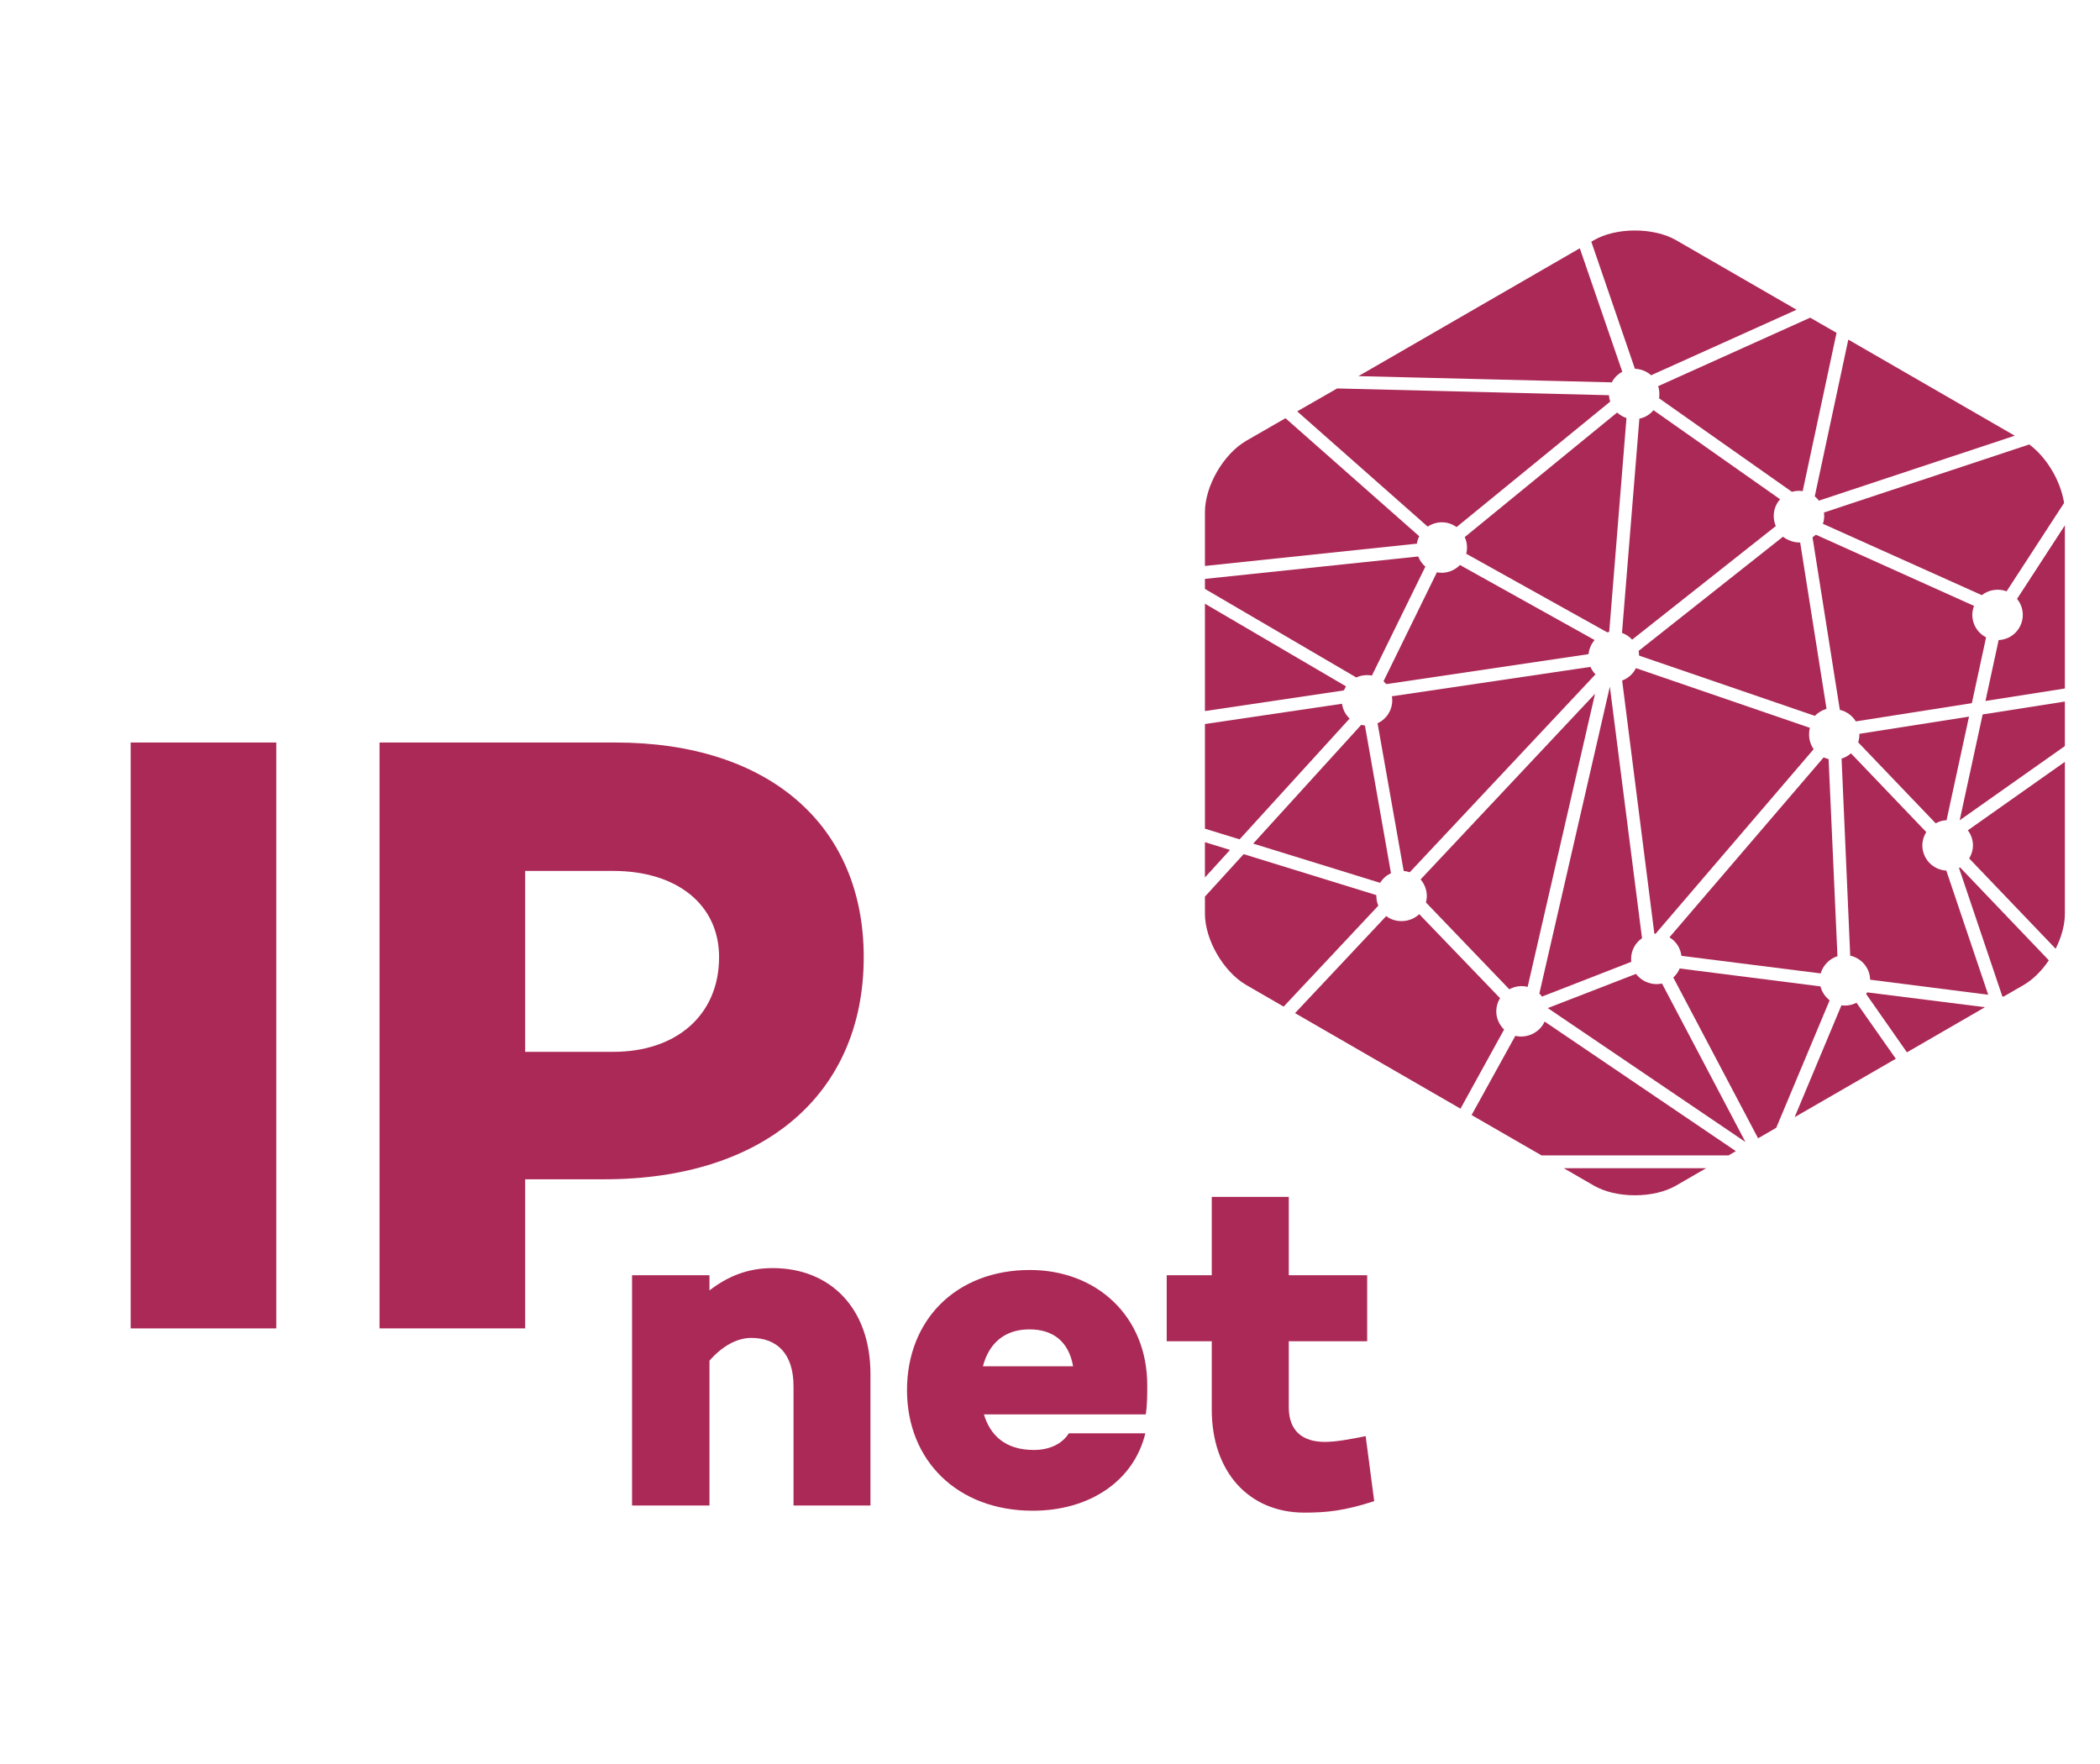
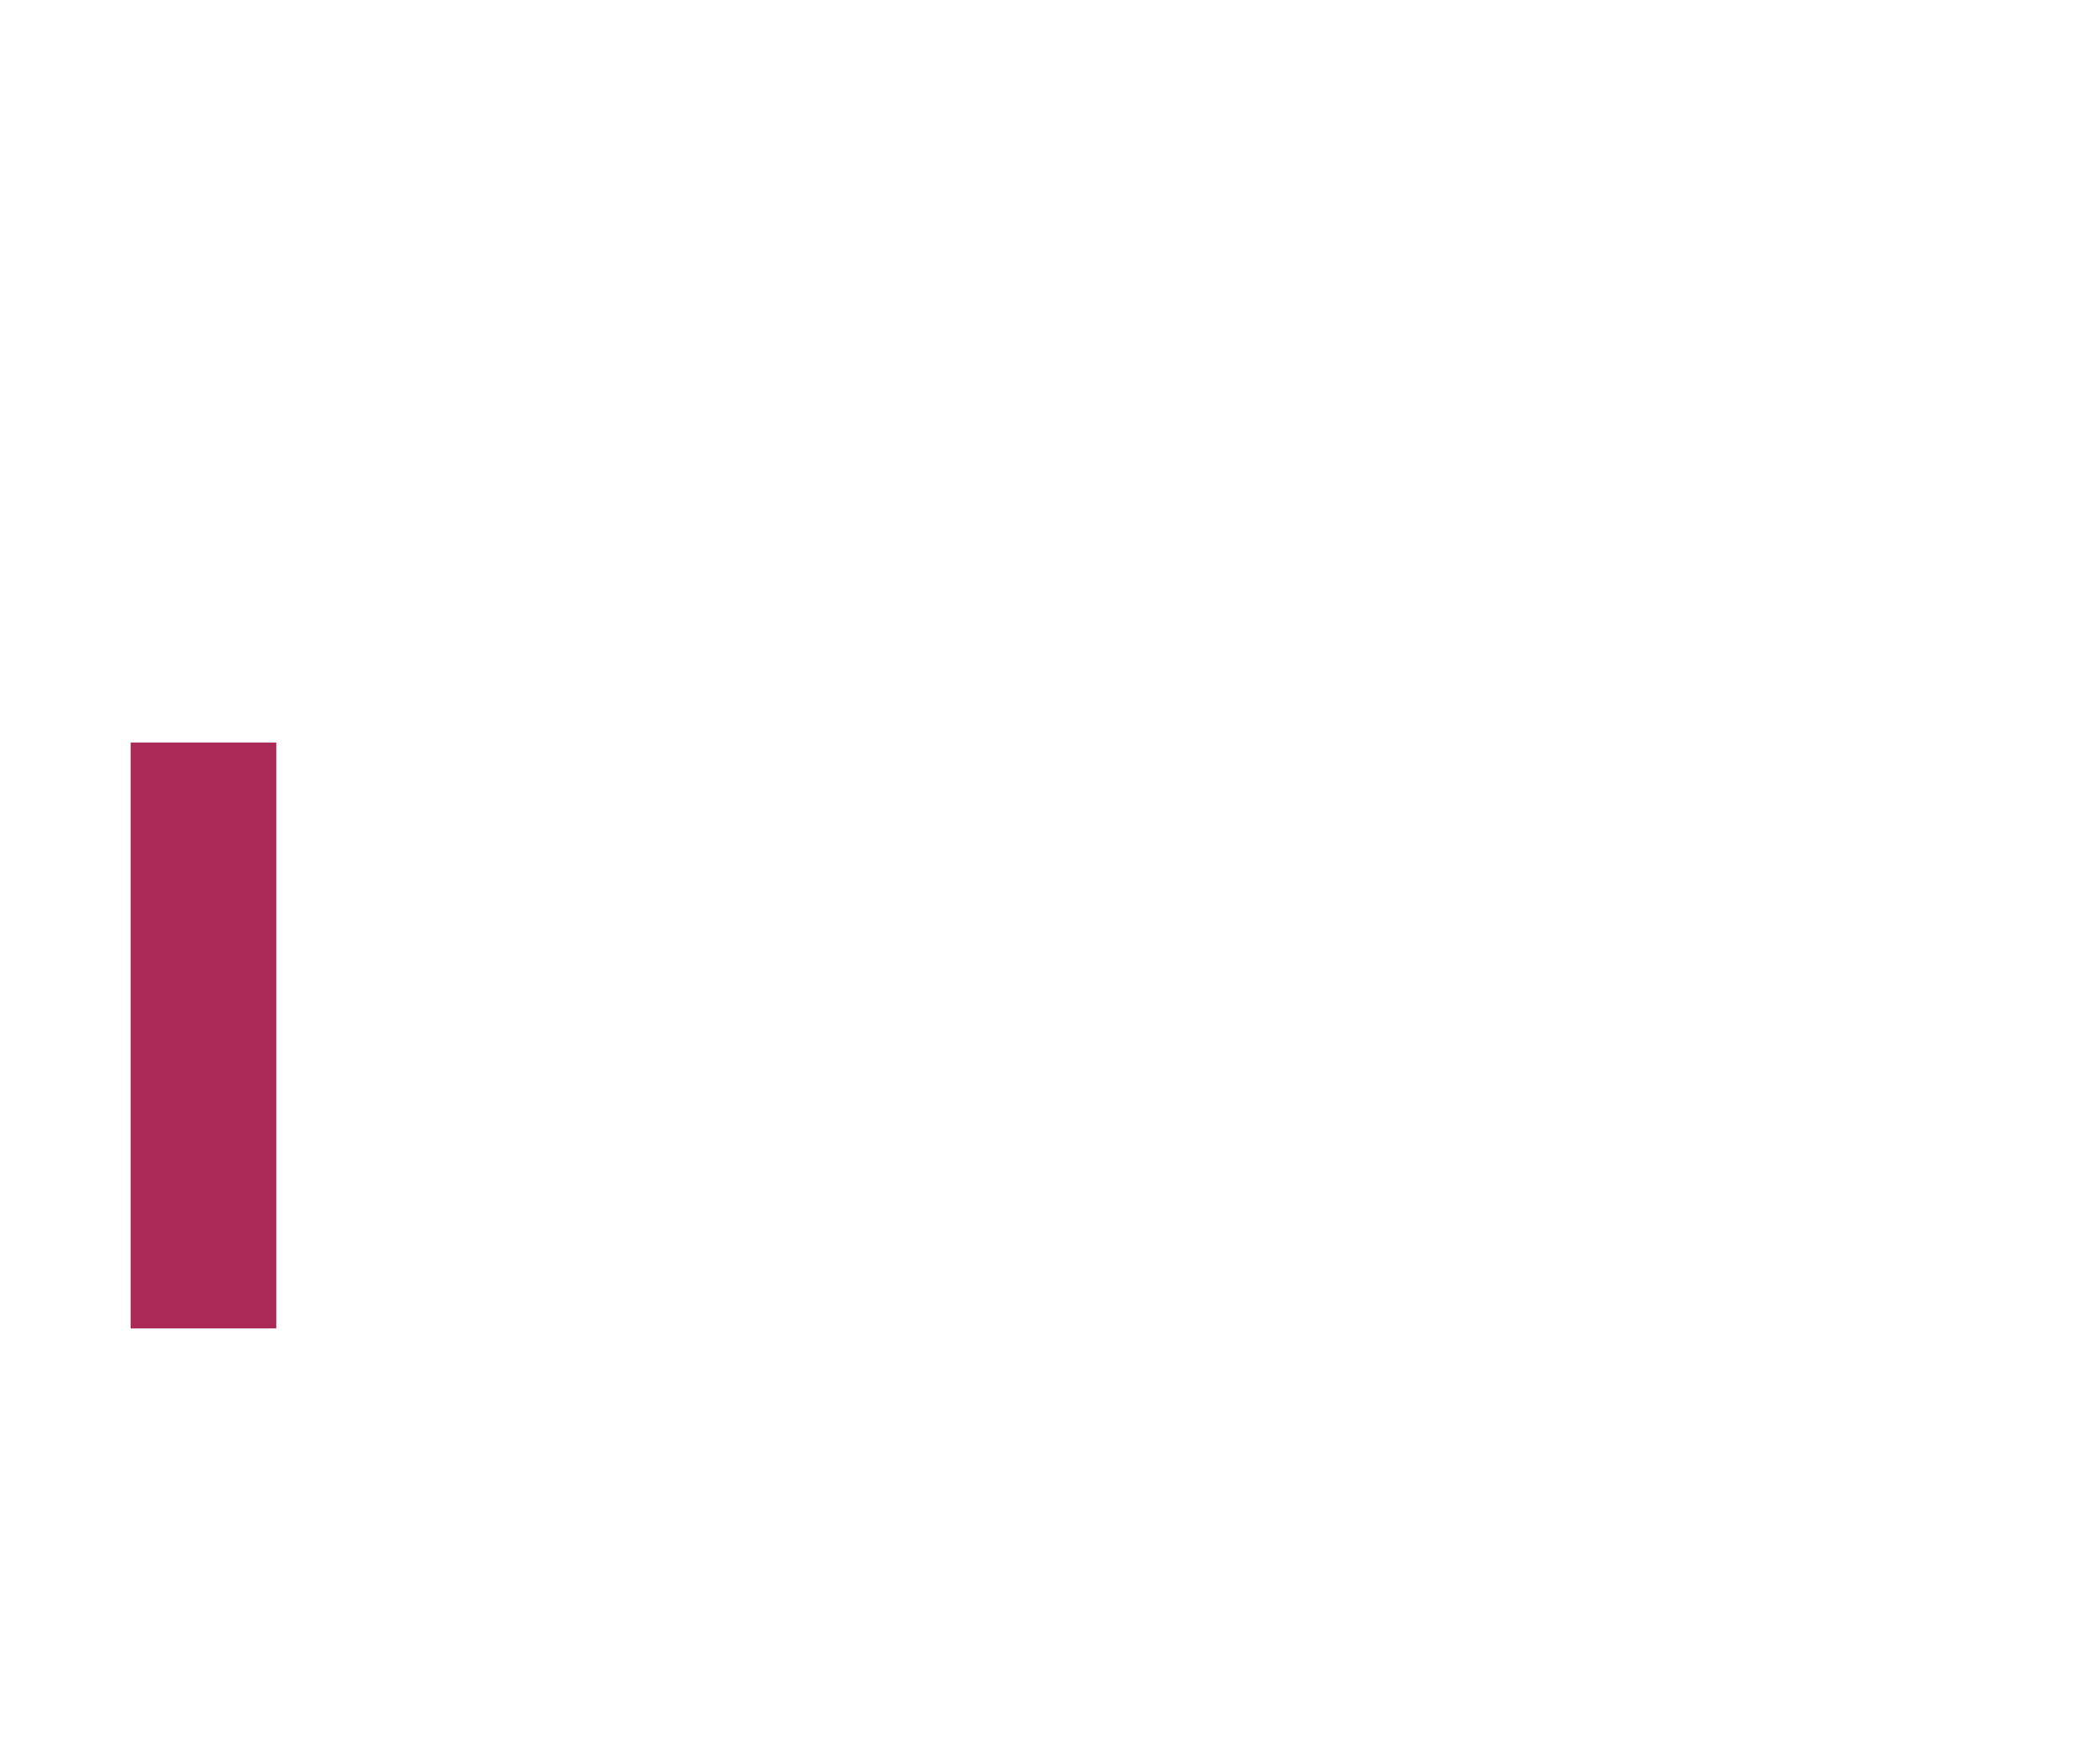
<svg xmlns="http://www.w3.org/2000/svg" viewBox="340 200 420 400" height="420" width="500" xml:space="preserve" id="svg2" version="1.1">
  <defs id="defs6">
    <clipPath id="clipPath20" clipPathUnits="userSpaceOnUse">
-       <path id="path18" d="M 0,595.28 H 841.89 V 0 H 0 Z" />
-     </clipPath>
+       </clipPath>
  </defs>
  <g transform="matrix(1.333,0,0,-1.333,0,793.707)" id="g10">
    <path id="path12" style="fill:#ab2956;fill-opacity:1;fill-rule:nonzero;stroke:none" d="m 280.984,219.418 h -24.77 v 99.664 h 24.77 z" />
    <g id="g14">
      <g clip-path="url(#clipPath20)" id="g16">
        <g transform="translate(338.271,266.46)" id="g22">
          <path id="path24" style="fill:#ab2956;fill-opacity:1;fill-rule:nonzero;stroke:none" d="M 0,0 C 10.847,0 18.04,6.31 18.04,16.119 18.04,25.066 10.847,30.78 0,30.78 H -14.948 V 0 Z m 0.434,52.622 c 26.087,0 42.211,-14.072 42.211,-36.503 0,-23.298 -16.996,-37.796 -44.112,-37.796 h -13.481 v -25.365 h -24.771 v 99.664 z" />
        </g>
        <g transform="translate(382.059,211.674)" id="g26">
          <path id="path28" style="fill:#ab2956;fill-opacity:1;fill-rule:nonzero;stroke:none" d="m 0,0 v -22.386 h -13.085 v 20.277 c 0,5.571 -2.826,8.233 -7.193,8.233 -2.324,0 -4.836,-1.282 -7.106,-3.865 V -22.386 H -40.551 V 16.79 h 13.167 v -2.586 c 3.15,2.43 6.549,3.798 10.745,3.798 C -6.794,18.002 0,11.134 0,0" />
        </g>
        <g transform="translate(401.192,212.969)" id="g30">
          <path id="path32" style="fill:#ab2956;fill-opacity:1;fill-rule:nonzero;stroke:none" d="M 0,0 H 15.343 C 14.619,4.111 12.037,6.283 7.917,6.283 3.562,6.283 0.986,3.786 0,0 M 27.699,-8.177 H 0.167 c 1.044,-3.472 3.552,-6.055 8.49,-6.055 2.743,0 4.84,1.066 5.962,2.834 h 13.009 c -1.941,-8.081 -9.463,-13.169 -19.148,-13.169 -12.835,0 -21.394,8.558 -21.394,20.524 0,11.877 8.314,20.428 20.911,20.428 11.323,0 19.959,-7.838 19.959,-19.621 0,-1.535 0,-3.402 -0.257,-4.941" />
        </g>
        <g transform="translate(467.754,190.029)" id="g34">
          <path id="path36" style="fill:#ab2956;fill-opacity:1;fill-rule:nonzero;stroke:none" d="m 0,0 c -5.069,-1.628 -7.997,-1.95 -11.88,-1.95 -9.445,0 -15.752,6.939 -15.752,17.528 v 11.626 h -7.664 v 11.231 h 7.664 v 13.323 h 13.098 V 38.435 H -1.197 V 27.204 H -14.534 V 15.977 c 0,-3.946 2.261,-5.896 6.127,-5.896 1.884,0 4.045,0.402 6.953,0.978 z" />
        </g>
        <g transform="translate(438.959,346.916)" id="g38">
          <path id="path40" style="fill:#ab2956;fill-opacity:1;fill-rule:nonzero;stroke:none" d="m 0,0 v -1.703 l 25.75,-15.068 c 0.83,0.386 1.768,0.496 2.654,0.324 l 9.092,18.531 c -0.553,0.472 -0.96,1.06 -1.211,1.727 z" />
        </g>
        <g transform="translate(475.412,354.172)" id="g42">
          <path id="path44" style="fill:#ab2956;fill-opacity:1;fill-rule:nonzero;stroke:none" d="m 0,0 -22.751,20.079 -6.687,-3.848 C -33.286,13.996 -36.453,8.558 -36.453,4.084 V -5.055 L -0.391,-1.26 C -0.337,-0.836 -0.194,-0.4 0,0" />
        </g>
        <g transform="translate(511.481,281.775)" id="g46">
          <path id="path48" style="fill:#ab2956;fill-opacity:1;fill-rule:nonzero;stroke:none" d="m 0,0 c -0.009,0.154 -0.025,0.328 -0.025,0.502 0,1.405 0.701,2.723 1.855,3.513 L -3.641,46.814 -15.632,-5.394 c 0.159,-0.154 0.308,-0.325 0.444,-0.519 z" />
        </g>
        <g transform="translate(569.61,301.576)" id="g50">
          <path id="path52" style="fill:#ab2956;fill-opacity:1;fill-rule:nonzero;stroke:none" d="m 0,0 c 0,-0.769 -0.239,-1.542 -0.639,-2.218 l 14.701,-15.359 c 1.038,2.048 1.57,4.129 1.57,5.971 V 14.218 L -0.872,2.571 C -0.319,1.843 0,0.928 0,0" />
        </g>
        <g transform="translate(563.269,305.336)" id="g54">
          <path id="path56" style="fill:#ab2956;fill-opacity:1;fill-rule:nonzero;stroke:none" d="M 0,0 C 0.559,0.322 1.2,0.506 1.848,0.525 L 5.668,18.15 -12.98,15.225 v -0.111 c 0,-0.457 -0.063,-0.9 -0.211,-1.333 z" />
        </g>
        <g transform="translate(443.229,300.812)" id="g58">
          <path id="path60" style="fill:#ab2956;fill-opacity:1;fill-rule:nonzero;stroke:none" d="M 0,0 -4.271,1.314 V -4.687 Z" />
        </g>
        <g transform="translate(438.959,322.228)" id="g62">
          <path id="path64" style="fill:#ab2956;fill-opacity:1;fill-rule:nonzero;stroke:none" d="M 0,0 V -17.806 L 5.896,-19.618 24.612,0.928 C 23.895,1.606 23.449,2.485 23.321,3.445 Z" />
        </g>
        <g transform="translate(462.588,327.945)" id="g66">
          <path id="path68" style="fill:#ab2956;fill-opacity:1;fill-rule:nonzero;stroke:none" d="M 0,0 C 0.111,0.227 0.234,0.458 0.368,0.69 L -23.629,14.749 V -3.512 Z" />
        </g>
        <g transform="translate(509.933,329.627)" id="g70">
          <path id="path72" style="fill:#ab2956;fill-opacity:1;fill-rule:nonzero;stroke:none" d="m 0,0 5.479,-43.074 c 0.088,0.012 0.137,0.012 0.217,0.012 l 26.88,31.384 c -0.513,0.729 -0.778,1.591 -0.778,2.501 0,0.383 0.031,0.777 0.14,1.127 L 2.344,2.108 C 1.867,1.13 1.012,0.381 0,0" />
        </g>
        <g transform="translate(579.182,369.786)" id="g74">
          <path id="path76" style="fill:#ab2956;fill-opacity:1;fill-rule:nonzero;stroke:none" d="m 0,0 -34.929,-11.581 c 0.037,-0.192 0.046,-0.399 0.046,-0.593 0,-0.451 -0.065,-0.891 -0.22,-1.324 l 27.035,-12.14 c 1.166,0.94 2.841,1.175 4.216,0.655 L 5.927,-9.951 C 5.346,-6.212 2.979,-2.194 0,0" />
        </g>
        <g transform="translate(516.057,379.702)" id="g78">
          <path id="path80" style="fill:#ab2956;fill-opacity:1;fill-rule:nonzero;stroke:none" d="m 0,0 c 0.143,-0.43 0.202,-0.882 0.202,-1.338 0,-0.244 0,-0.484 -0.046,-0.726 l 22.595,-15.91 c 0.588,0.178 1.226,0.212 1.836,0.118 l 5.76,26.928 -4.486,2.577 z" />
        </g>
        <g transform="translate(585.242,356.022)" id="g82">
          <path id="path84" style="fill:#ab2956;fill-opacity:1;fill-rule:nonzero;stroke:none" d="m 0,0 -8.134,-12.507 c 0.633,-0.772 0.976,-1.728 0.976,-2.725 0,-2.293 -1.814,-4.192 -4.106,-4.276 L -13.505,-29.871 0,-27.75 Z" />
        </g>
        <g transform="translate(543.409,360.229)" id="g86">
          <path id="path88" style="fill:#ab2956;fill-opacity:1;fill-rule:nonzero;stroke:none" d="M 0,0 33.306,11.046 4.995,27.392 -0.713,0.729 C -0.444,0.518 -0.217,0.277 0,0" />
        </g>
        <g transform="translate(445.975,277.841)" id="g90">
          <path id="path92" style="fill:#ab2956;fill-opacity:1;fill-rule:nonzero;stroke:none" d="m 0,0 6.375,-3.687 16.101,17.172 c -0.209,0.496 -0.331,1.056 -0.331,1.626 v 0.171 L -0.43,22.253 -7.016,15.028 V 12.129 C -7.016,7.67 -3.849,2.229 0,0" />
        </g>
        <g transform="translate(509.955,382.155)" id="g94">
          <path id="path96" style="fill:#ab2956;fill-opacity:1;fill-rule:nonzero;stroke:none" d="M 0,0 -7.228,21.003 -44.881,-0.746 -1.779,-1.806 C -1.386,-1.031 -0.758,-0.405 0,0" />
        </g>
        <g transform="translate(512.1,382.66)" id="g98">
          <path id="path100" style="fill:#ab2956;fill-opacity:1;fill-rule:nonzero;stroke:none" d="M 0,0 C 1.015,-0.04 2.016,-0.426 2.76,-1.104 L 27.501,10.044 7.019,21.866 C 5.166,22.933 2.686,23.521 0,23.521 c -2.652,0 -5.149,-0.588 -6.991,-1.655 l -0.422,-0.252 z" />
        </g>
        <g transform="translate(479.255,356.544)" id="g102">
          <path id="path104" style="fill:#ab2956;fill-opacity:1;fill-rule:nonzero;stroke:none" d="m 0,0 c 0.915,0 1.782,-0.288 2.507,-0.815 l 26.138,21.348 c -0.123,0.353 -0.186,0.722 -0.214,1.084 l -46.239,1.15 -6.794,-3.896 22.196,-19.605 C -1.685,-0.266 -0.85,0 0,0" />
        </g>
        <g transform="translate(571.256,323.857)" id="g106">
          <path id="path108" style="fill:#ab2956;fill-opacity:1;fill-rule:nonzero;stroke:none" d="M 0,0 -3.906,-18.003 13.986,-5.38 v 7.574 z" />
        </g>
        <g transform="translate(546.557,282.733)" id="g110">
          <path id="path112" style="fill:#ab2956;fill-opacity:1;fill-rule:nonzero;stroke:none" d="m 0,0 -1.505,33.534 c -0.3,0.066 -0.564,0.161 -0.844,0.287 L -28.584,3.205 c 1.132,-0.668 1.887,-1.836 2.041,-3.142 L -2.854,-2.931 C -2.449,-1.545 -1.38,-0.444 0,0" />
        </g>
        <g transform="translate(561,301.576)" id="g114">
          <path id="path116" style="fill:#ab2956;fill-opacity:1;fill-rule:nonzero;stroke:none" d="m 0,0 c 0,0.804 0.24,1.611 0.662,2.271 l -12.808,13.397 c -0.472,-0.418 -1.014,-0.722 -1.596,-0.896 l 1.471,-33.526 c 1.911,-0.419 3.359,-2.101 3.384,-4.086 L 11.202,-25.4 4.074,-4.279 C 1.805,-4.164 0,-2.278 0,0" />
        </g>
        <g transform="translate(491.76,269.183)" id="g118">
          <path id="path120" style="fill:#ab2956;fill-opacity:1;fill-rule:nonzero;stroke:none" d="m 0,0 -7.441,-13.472 11.9,-6.865 h 31.807 l 1.248,0.725 L 4.983,2.432 C 4.174,0.593 2.024,-0.487 0,0" />
        </g>
        <g transform="translate(504.207,334.114)" id="g122">
          <path id="path124" style="fill:#ab2956;fill-opacity:1;fill-rule:nonzero;stroke:none" d="m 0,0 c 0.108,0.917 0.479,1.76 1.035,2.4 l -22.902,12.763 c -0.992,-1.032 -2.491,-1.534 -3.923,-1.242 l -9.078,-18.53 c 0.166,-0.158 0.328,-0.321 0.473,-0.49 z" />
        </g>
        <g transform="translate(507.384,337.832)" id="g126">
-           <path id="path128" style="fill:#ab2956;fill-opacity:1;fill-rule:nonzero;stroke:none" d="M 0,0 C 0.114,0.028 0.233,0.057 0.348,0.068 L 3.284,36.445 C 2.705,36.646 2.152,36.962 1.688,37.384 L -24.229,16.197 c 0.257,-0.556 0.388,-1.167 0.388,-1.785 0,-0.355 -0.056,-0.716 -0.131,-1.054 z" />
+           <path id="path128" style="fill:#ab2956;fill-opacity:1;fill-rule:nonzero;stroke:none" d="M 0,0 L 3.284,36.445 C 2.705,36.646 2.152,36.962 1.688,37.384 L -24.229,16.197 c 0.257,-0.556 0.388,-1.167 0.388,-1.785 0,-0.355 -0.056,-0.716 -0.131,-1.054 z" />
        </g>
        <g transform="translate(509.907,337.731)" id="g130">
          <path id="path132" style="fill:#ab2956;fill-opacity:1;fill-rule:nonzero;stroke:none" d="m 0,0 c 0.675,-0.247 1.245,-0.639 1.725,-1.146 l 24.438,19.32 c -0.227,0.529 -0.353,1.111 -0.353,1.706 0,1.073 0.385,2.075 1.084,2.85 L 5.356,37.883 c -0.598,-0.739 -1.448,-1.244 -2.4,-1.44 z" />
        </g>
        <g transform="translate(558.377,266.38)" id="g134">
          <path id="path136" style="fill:#ab2956;fill-opacity:1;fill-rule:nonzero;stroke:none" d="M 0,0 13.274,7.675 -6.773,10.201 C -6.836,10.109 -6.876,10.024 -6.939,9.922 Z" />
        </g>
        <g transform="translate(546.965,324.635)" id="g138">
          <path id="path140" style="fill:#ab2956;fill-opacity:1;fill-rule:nonzero;stroke:none" d="m 0,0 c 1.123,-0.255 2.101,-0.962 2.717,-1.96 l 19.74,3.103 2.418,11.192 c -1.426,0.721 -2.344,2.206 -2.344,3.82 0,0.535 0.115,1.064 0.291,1.534 L -4.086,29.798 C -4.257,29.631 -4.456,29.48 -4.65,29.359 Z" />
        </g>
        <g transform="translate(499.999,246.668)" id="g142">
-           <path id="path144" style="fill:#ab2956;fill-opacity:1;fill-rule:nonzero;stroke:none" d="m 0,0 5.109,-2.954 c 1.842,-1.064 4.339,-1.653 6.992,-1.653 2.685,0 5.166,0.589 7.018,1.659 L 24.223,0 Z" />
-         </g>
+           </g>
        <g transform="translate(536.142,253.539)" id="g146">
          <path id="path148" style="fill:#ab2956;fill-opacity:1;fill-rule:nonzero;stroke:none" d="m 0,0 9.087,21.688 c -0.765,0.592 -1.326,1.434 -1.56,2.369 l -23.952,3.047 c -0.245,-0.589 -0.612,-1.109 -1.086,-1.531 L -3.087,-1.782 Z" />
        </g>
        <g transform="translate(470.606,296.856)" id="g150">
-           <path id="path152" style="fill:#ab2956;fill-opacity:1;fill-rule:nonzero;stroke:none" d="m 0,0 -4.431,25.122 c -0.228,0.017 -0.405,0.057 -0.632,0.107 l -18.375,-20.2 21.59,-6.672 C -1.409,-0.926 -0.741,-0.355 0,0" />
-         </g>
+           </g>
        <g transform="translate(582.515,282.032)" id="g154">
          <path id="path156" style="fill:#ab2956;fill-opacity:1;fill-rule:nonzero;stroke:none" d="m 0,0 -15.108,15.809 c -0.057,-0.038 -0.112,-0.061 -0.174,-0.094 l 7.379,-21.867 0.193,-0.024 3.439,1.985 C -2.726,-3.296 -1.227,-1.816 0,0" />
        </g>
        <g transform="translate(468.324,322.36)" id="g158">
          <path id="path160" style="fill:#ab2956;fill-opacity:1;fill-rule:nonzero;stroke:none" d="m 0,0 4.447,-25.131 c 0.343,-0.028 0.694,-0.104 1.027,-0.221 L 37.069,8.319 c -0.365,0.367 -0.632,0.794 -0.864,1.267 l -33.77,-5 C 2.486,4.348 2.498,4.124 2.498,3.897 2.498,2.202 1.511,0.688 0,0" />
        </g>
        <g transform="translate(516.706,278.089)" id="g162">
          <path id="path164" style="fill:#ab2956;fill-opacity:1;fill-rule:nonzero;stroke:none" d="M 0,0 C -1.642,-0.385 -3.403,0.3 -4.419,1.634 L -19.427,-4.18 14.198,-26.962 Z" />
        </g>
        <g transform="translate(547.235,274.377)" id="g166">
          <path id="path168" style="fill:#ab2956;fill-opacity:1;fill-rule:nonzero;stroke:none" d="M 0,0 -7.96,-19.027 9.249,-9.092 2.561,0.439 C 1.796,0.037 0.896,-0.128 0,0" />
        </g>
        <g transform="translate(490.739,277.1)" id="g170">
-           <path id="path172" style="fill:#ab2956;fill-opacity:1;fill-rule:nonzero;stroke:none" d="M 0,0 C 0.933,0.527 2.075,0.685 3.116,0.411 L 14.58,50.274 -15.094,18.691 c 0.676,-0.794 1.058,-1.784 1.058,-2.838 0,-0.372 -0.066,-0.74 -0.143,-1.087 z" />
-         </g>
+           </g>
        <g transform="translate(489.847,270.255)" id="g174">
-           <path id="path176" style="fill:#ab2956;fill-opacity:1;fill-rule:nonzero;stroke:none" d="m 0,0 c -0.827,0.807 -1.328,1.927 -1.328,3.093 0,0.799 0.224,1.568 0.639,2.247 l -13.746,14.289 c -1.462,-1.431 -3.997,-1.591 -5.614,-0.328 L -35.561,2.791 -7.415,-13.46 Z" />
-         </g>
+           </g>
        <g transform="translate(544.698,324.813)" id="g178">
          <path id="path180" style="fill:#ab2956;fill-opacity:1;fill-rule:nonzero;stroke:none" d="m 0,0 -4.482,28.292 h -0.051 c -1.087,0 -2.065,0.367 -2.874,0.984 L -31.969,9.854 c 0.04,-0.25 0.08,-0.533 0.082,-0.799 L -1.99,-1.197 C -1.438,-0.633 -0.759,-0.229 0,0" />
        </g>
      </g>
    </g>
  </g>
</svg>